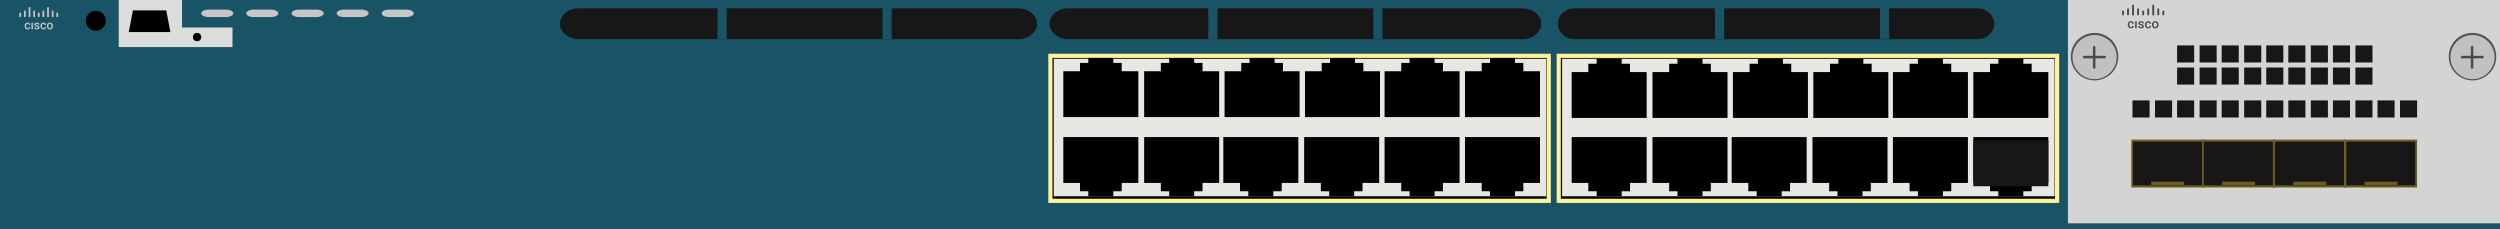
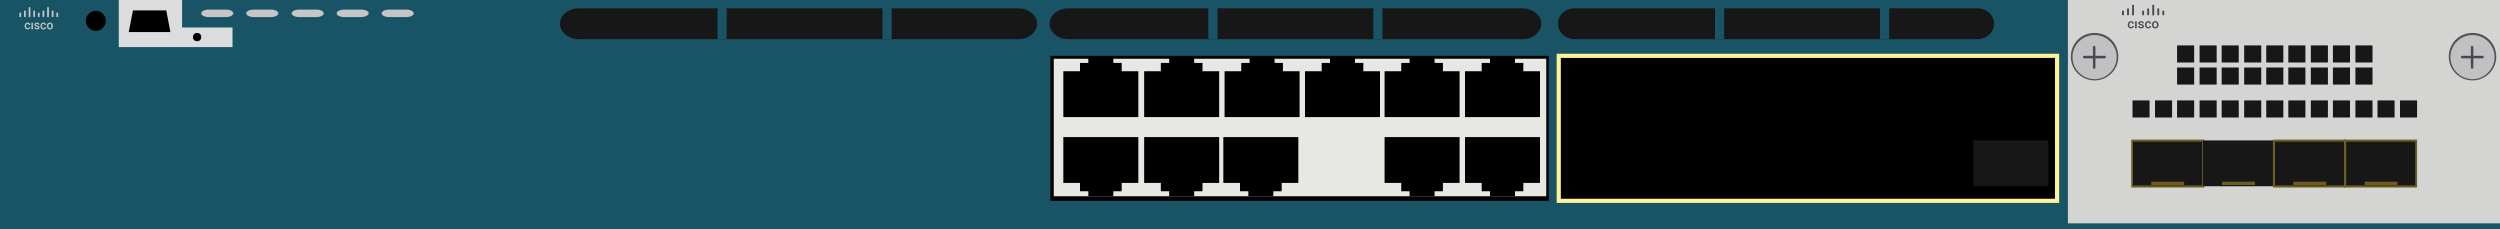
<svg xmlns="http://www.w3.org/2000/svg" version="1.1" id="Cisco_Catalyst_3560X-24T-L_S" x="0px" y="0px" viewBox="0 0 600 55" style="enable-background:new 0 0 600 55;" xml:space="preserve">
  <style type="text/css">
	.st0{fill:#195466;}
	.st1{fill:#FFF397;}
	.st2{fill:#E7E7E3;}
	.st3{fill:#171717;}
	.st4{fill:#D4D5D2;}
	.st5{fill:#DBDDDD;}
	.st6{fill:#C3C0C4;}
	.st7{fill:#545354;}
	.st8{fill:#464B4C;}
	.st9{fill:#6D5E20;}
	.st10{fill:#C6C6C6;}
	.st11{fill:#C5C6CD;}
</style>
  <rect class="st0" width="600" height="55" />
  <g>
    <g>
      <rect x="252.1" y="13.4" width="119.6" height="34.8" />
-       <path class="st1" d="M372.2,48.7H251.6V12.9h120.6V48.7z M252.6,47.7    h118.6V13.9H252.6V47.7z" />
    </g>
    <rect x="252.9" y="14.1" class="st2" width="118.2" height="33" />
    <g>
      <polygon points="269.2,17.1 269.2,15.1 267.2,15.1 267.2,13.9     261.2,13.9 261.2,15.1 259.2,15.1 259.2,17.1 255.2,17.1     255.2,28.1 273.2,28.1 273.2,17.1   " />
      <polygon points="288.6,17.1 288.6,15.1 286.6,15.1 286.6,13.9     280.6,13.9 280.6,15.1 278.6,15.1 278.6,17.1 274.6,17.1     274.6,28.1 292.6,28.1 292.6,17.1   " />
      <polygon points="307.9,17.1 307.9,15.1 305.9,15.1 305.9,13.9     299.9,13.9 299.9,15.1 297.9,15.1 297.9,17.1 293.9,17.1     293.9,28.1 311.9,28.1 311.9,17.1   " />
      <polygon points="327.2,17.1 327.2,15.1 325.2,15.1 325.2,13.9     319.2,13.9 319.2,15.1 317.2,15.1 317.2,17.1 313.2,17.1     313.2,28.1 331.2,28.1 331.2,17.1   " />
      <polygon points="346.3,17.1 346.3,15.1 344.3,15.1 344.3,13.9     338.3,13.9 338.3,15.1 336.3,15.1 336.3,17.1 332.3,17.1     332.3,28.1 350.3,28.1 350.3,17.1   " />
      <polygon points="365.6,17.1 365.6,15.1 363.6,15.1 363.6,13.9     357.6,13.9 357.6,15.1 355.6,15.1 355.6,17.1 351.6,17.1     351.6,28.1 369.6,28.1 369.6,17.1   " />
    </g>
    <g>
      <polygon points="355.6,43.9 355.6,45.9 357.6,45.9 357.6,47.1     363.6,47.1 363.6,45.9 365.6,45.9 365.6,43.9 369.6,43.9     369.6,32.9 351.6,32.9 351.6,43.9   " />
      <polygon points="336.3,43.9 336.3,45.9 338.3,45.9 338.3,47.1     344.3,47.1 344.3,45.9 346.3,45.9 346.3,43.9 350.3,43.9     350.3,32.9 332.3,32.9 332.3,43.9   " />
-       <polygon points="317,43.9 317,45.9 319,45.9 319,47.1 325,47.1 325,45.9 327,45.9     327,43.9 331,43.9 331,32.9 313,32.9 313,43.9   " />
      <polygon points="297.6,43.9 297.6,45.9 299.6,45.9 299.6,47.1     305.6,47.1 305.6,45.9 307.6,45.9 307.6,43.9 311.6,43.9     311.6,32.9 293.6,32.9 293.6,43.9   " />
      <polygon points="278.6,43.9 278.6,45.9 280.6,45.9 280.6,47.1     286.6,47.1 286.6,45.9 288.6,45.9 288.6,43.9 292.6,43.9     292.6,32.9 274.6,32.9 274.6,43.9   " />
      <polygon points="259.2,43.9 259.2,45.9 261.2,45.9 261.2,47.1     267.2,47.1 267.2,45.9 269.2,45.9 269.2,43.9 273.2,43.9     273.2,32.9 255.2,32.9 255.2,43.9   " />
    </g>
  </g>
  <g>
    <g>
      <rect x="374.1" y="13.4" width="119.6" height="34.8" />
      <path class="st1" d="M494.2,48.7H373.6V12.9h120.6V48.7z M374.6,47.7    h118.6V13.9H374.6V47.7z" />
    </g>
-     <rect x="374.9" y="14.1" class="st2" width="118.2" height="33" />
    <g>
      <polygon points="391.2,17.3 391.2,15.3 389.2,15.3 389.2,14.1     383.2,14.1 383.2,15.3 381.2,15.3 381.2,17.3 377.2,17.3     377.2,28.3 395.2,28.3 395.2,17.3   " />
      <polygon points="410.6,17.3 410.6,15.3 408.6,15.3 408.6,14.1     402.6,14.1 402.6,15.3 400.6,15.3 400.6,17.3 396.6,17.3     396.6,28.3 414.6,28.3 414.6,17.3   " />
      <polygon points="429.9,17.3 429.9,15.3 427.9,15.3 427.9,14.1     421.9,14.1 421.9,15.3 419.9,15.3 419.9,17.3 415.9,17.3     415.9,28.3 433.9,28.3 433.9,17.3   " />
      <polygon points="449.2,17.3 449.2,15.3 447.2,15.3 447.2,14.1     441.2,14.1 441.2,15.3 439.2,15.3 439.2,17.3 435.2,17.3     435.2,28.3 453.2,28.3 453.2,17.3   " />
      <polygon points="468.3,17.3 468.3,15.3 466.3,15.3 466.3,14.1     460.3,14.1 460.3,15.3 458.3,15.3 458.3,17.3 454.3,17.3     454.3,28.3 472.3,28.3 472.3,17.3   " />
      <polygon points="487.6,17.3 487.6,15.3 485.6,15.3 485.6,14.1     479.6,14.1 479.6,15.3 477.6,15.3 477.6,17.3 473.6,17.3     473.6,28.3 491.6,28.3 491.6,17.3   " />
    </g>
    <g>
      <polygon points="477.6,43.9 477.6,45.9 479.6,45.9 479.6,47.1     485.6,47.1 485.6,45.9 487.6,45.9 487.6,43.9 491.6,43.9     491.6,32.9 473.6,32.9 473.6,43.9   " />
      <polygon points="458.3,43.9 458.3,45.9 460.3,45.9 460.3,47.1     466.3,47.1 466.3,45.9 468.3,45.9 468.3,43.9 472.3,43.9     472.3,32.9 454.3,32.9 454.3,43.9   " />
      <polygon points="439,43.9 439,45.9 441,45.9 441,47.1 447,47.1 447,45.9 449,45.9     449,43.9 453,43.9 453,32.9 435,32.9 435,43.9   " />
      <polygon points="419.6,43.9 419.6,45.9 421.6,45.9 421.6,47.1     427.6,47.1 427.6,45.9 429.6,45.9 429.6,43.9 433.6,43.9     433.6,32.9 415.6,32.9 415.6,43.9   " />
      <polygon points="400.6,43.9 400.6,45.9 402.6,45.9 402.6,47.1     408.6,47.1 408.6,45.9 410.6,45.9 410.6,43.9 414.6,43.9     414.6,32.9 396.6,32.9 396.6,43.9   " />
      <polygon points="381.2,43.9 381.2,45.9 383.2,45.9 383.2,47.1     389.2,47.1 389.2,45.9 391.2,45.9 391.2,43.9 395.2,43.9     395.2,32.9 377.2,32.9 377.2,43.9   " />
    </g>
  </g>
  <path class="st3" d="M365.4,9.4h-109c-2.5,0-4.5-1.7-4.5-3.7l0,0c0-2.1,2-3.7,4.5-3.7h109  c2.5,0,4.5,1.7,4.5,3.7l0,0C369.9,7.7,367.9,9.4,365.4,9.4z" />
  <path class="st3" d="M474.6,9.4h-96.7c-2.2,0-4-1.7-4-3.7l0,0c0-2.1,1.8-3.7,4-3.7  h96.7c2.2,0,4,1.7,4,3.7l0,0C478.6,7.7,476.8,9.4,474.6,9.4z" />
  <path class="st3" d="M244.4,9.4h-105.5c-2.5,0-4.5-1.7-4.5-3.7l0,0c0-2.1,2-3.7,4.5-3.7h105.5  c2.5,0,4.5,1.7,4.5,3.7l0,0C248.9,7.7,246.9,9.4,244.4,9.4z" />
  <rect x="172.2" y="1.9" class="st0" width="2.2" height="7.5" />
  <rect x="211.8" y="1.9" class="st0" width="2.2" height="7.5" />
  <rect x="290" y="1.9" class="st0" width="2.2" height="7.5" />
  <rect x="329.6" y="1.9" class="st0" width="2.2" height="7.5" />
  <rect x="496.3" class="st4" width="103.7" height="53.6" />
  <rect x="411.6" y="1.9" class="st0" width="2.2" height="7.5" />
  <rect x="451.2" y="1.9" class="st0" width="2.2" height="7.5" />
  <polygon class="st5" points="43.7,6.6 43.7,0 28.5,0 28.5,11.3 42.7,11.3   43.7,11.3 55.8,11.3 55.8,6.6 " />
  <polygon points="31.9,2.5 39.9,2.5 40.9,7.7 30.9,7.7 " />
  <circle cx="23" cy="5" r="2.4" />
  <circle cx="47.3" cy="8.9" r="1" />
  <g>
    <rect x="522.5" y="10.9" class="st3" width="4.1" height="4.1" />
    <rect x="527.9" y="10.9" class="st3" width="4.1" height="4.1" />
    <rect x="533.2" y="10.9" class="st3" width="4.1" height="4.1" />
    <rect x="538.6" y="10.9" class="st3" width="4.1" height="4.1" />
    <rect x="543.9" y="10.9" class="st3" width="4.1" height="4.1" />
    <rect x="549.2" y="10.9" class="st3" width="4.1" height="4.1" />
    <rect x="554.6" y="10.9" class="st3" width="4.1" height="4.1" />
    <rect x="559.9" y="10.9" class="st3" width="4.1" height="4.1" />
    <rect x="565.3" y="10.9" class="st3" width="4.1" height="4.1" />
  </g>
  <g>
    <rect x="522.5" y="16.2" class="st3" width="4.1" height="4.1" />
    <rect x="527.9" y="16.2" class="st3" width="4.1" height="4.1" />
    <rect x="533.2" y="16.2" class="st3" width="4.1" height="4.1" />
    <rect x="538.6" y="16.2" class="st3" width="4.1" height="4.1" />
    <rect x="543.9" y="16.2" class="st3" width="4.1" height="4.1" />
    <rect x="549.2" y="16.2" class="st3" width="4.1" height="4.1" />
    <rect x="554.6" y="16.2" class="st3" width="4.1" height="4.1" />
    <rect x="559.9" y="16.2" class="st3" width="4.1" height="4.1" />
    <rect x="565.3" y="16.2" class="st3" width="4.1" height="4.1" />
  </g>
  <g>
    <rect x="522.5" y="24.1" class="st3" width="4.1" height="4.1" />
    <rect x="527.9" y="24.1" class="st3" width="4.1" height="4.1" />
    <rect x="511.8" y="24.1" class="st3" width="4.1" height="4.1" />
    <rect x="517.2" y="24.1" class="st3" width="4.1" height="4.1" />
    <rect x="533.2" y="24.1" class="st3" width="4.1" height="4.1" />
    <rect x="538.6" y="24.1" class="st3" width="4.1" height="4.1" />
    <rect x="543.9" y="24.1" class="st3" width="4.1" height="4.1" />
    <rect x="549.2" y="24.1" class="st3" width="4.1" height="4.1" />
    <rect x="554.6" y="24.1" class="st3" width="4.1" height="4.1" />
    <rect x="559.9" y="24.1" class="st3" width="4.1" height="4.1" />
    <rect x="565.3" y="24.1" class="st3" width="4.1" height="4.1" />
    <rect x="570.6" y="24.1" class="st3" width="4.1" height="4.1" />
    <rect x="576" y="24.1" class="st3" width="4.1" height="4.1" />
  </g>
  <g>
    <g>
      <circle class="st6" cx="502.7" cy="13.7" r="5.5" />
      <path class="st7" d="M502.7,19.3c-3.1,0-5.7-2.5-5.7-5.7s2.5-5.7,5.7-5.7    s5.7,2.5,5.7,5.7S505.8,19.3,502.7,19.3z M502.7,8.4    c-2.9,0-5.3,2.4-5.3,5.3S499.8,19,502.7,19S508,16.6,508,13.7    S505.6,8.4,502.7,8.4z" />
    </g>
    <path class="st8" d="M502.6,16.5L502.6,16.5c-0.2,0-0.3-0.2-0.3-0.3v-4.9   c0-0.2,0.2-0.3,0.3-0.3l0,0c0.2,0,0.3,0.2,0.3,0.3v4.9   C503,16.3,502.8,16.5,502.6,16.5z" />
    <path class="st8" d="M505.4,13.7L505.4,13.7c0,0.2-0.2,0.3-0.3,0.3   h-4.9c-0.2,0-0.3-0.2-0.3-0.3l0,0c0-0.2,0.2-0.3,0.3-0.3   h4.9C505.3,13.3,505.4,13.5,505.4,13.7z" />
  </g>
  <g>
    <g>
      <circle class="st6" cx="593.4" cy="13.7" r="5.5" />
      <path class="st7" d="M593.4,19.3c-3.1,0-5.7-2.5-5.7-5.7s2.5-5.7,5.7-5.7    s5.7,2.5,5.7,5.7S596.5,19.3,593.4,19.3z M593.4,8.4    c-2.9,0-5.3,2.4-5.3,5.3S590.5,19,593.4,19s5.3-2.4,5.3-5.3    S596.3,8.4,593.4,8.4z" />
    </g>
    <path class="st8" d="M593.3,16.5L593.3,16.5C593.1,16.5,593,16.3,593,16.2v-4.9   c0-0.2,0.2-0.3,0.3-0.3l0,0c0.2,0,0.3,0.2,0.3,0.3v4.9   C593.7,16.3,593.5,16.5,593.3,16.5z" />
    <path class="st8" d="M596.1,13.7L596.1,13.7c0,0.2-0.2,0.3-0.3,0.3   h-4.9c-0.2,0-0.3-0.2-0.3-0.3l0,0c0-0.2,0.2-0.3,0.3-0.3   h4.9C596,13.3,596.1,13.5,596.1,13.7z" />
  </g>
  <rect x="473.6" y="33.7" class="st3" width="18" height="11" />
  <g>
    <g>
      <rect x="511.7" y="33.7" class="st3" width="17" height="11" />
      <path class="st9" d="M529,45h-17.5V33.5H529V45z M511.9,44.5H528.5V34h-16.6V44.5z" />
    </g>
    <rect x="516.3" y="43.6" class="st9" width="7.9" height="0.8" />
  </g>
  <g>
    <g>
      <rect x="528.7" y="33.7" class="st3" width="17" height="11" />
-       <path class="st9" d="M546,45h-17.5V33.5H546V45z M528.9,44.5H545.5V34h-16.6V44.5z" />
    </g>
    <rect x="533.3" y="43.6" class="st9" width="7.9" height="0.8" />
  </g>
  <g>
    <g>
      <rect x="545.7" y="33.7" class="st3" width="17" height="11" />
      <path class="st9" d="M563,45h-17.5V33.5H563V45z M546,44.5h16.6V34H546V44.5z" />
    </g>
    <rect x="550.4" y="43.6" class="st9" width="7.9" height="0.8" />
  </g>
  <g>
    <g>
      <rect x="562.8" y="33.7" class="st3" width="17" height="11" />
      <path class="st9" d="M580.1,45h-17.5V33.5h17.5V45z M563.1,44.5h16.6V34h-16.6V44.5z" />
    </g>
    <rect x="567.5" y="43.6" class="st9" width="7.9" height="0.8" />
  </g>
  <path class="st10" d="M65,4.1h-4.1c-1,0-1.8-0.4-1.8-0.9l0,0  c0-0.5,0.8-0.9,1.8-0.9H65c1,0,1.8,0.4,1.8,0.9l0,0  C66.8,3.7,66,4.1,65,4.1z" />
  <path class="st10" d="M75.9,4.1h-4.1c-1,0-1.8-0.4-1.8-0.9l0,0  c0-0.5,0.8-0.9,1.8-0.9h4.1c1,0,1.8,0.4,1.8,0.9l0,0  C77.7,3.7,76.9,4.1,75.9,4.1z" />
  <path class="st10" d="M86.7,4.1h-4.1c-1,0-1.8-0.4-1.8-0.9l0,0  c0-0.5,0.8-0.9,1.8-0.9h4.1c1,0,1.8,0.4,1.8,0.9l0,0  C88.4,3.7,87.6,4.1,86.7,4.1z" />
  <path class="st10" d="M54.2,4.1h-4.1c-1,0-1.8-0.4-1.8-0.9l0,0  c0-0.5,0.8-0.9,1.8-0.9h4.1c1,0,1.8,0.4,1.8,0.9l0,0  C56,3.7,55.2,4.1,54.2,4.1z" />
  <path class="st10" d="M97.5,4.1h-4.1c-1,0-1.8-0.4-1.8-0.9l0,0  c0-0.5,0.8-0.9,1.8-0.9H97.5c1,0,1.8,0.4,1.8,0.9l0,0  C99.3,3.7,98.5,4.1,97.5,4.1z" />
  <g>
    <g>
      <g>
        <path class="st11" d="M6.622,6.785c0.087,0,0.159-0.026,0.216-0.078     c0.057-0.052,0.088-0.117,0.092-0.193h0.328     C7.254,6.613,7.224,6.705,7.168,6.791C7.111,6.877,7.035,6.945,6.939,6.996     C6.842,7.046,6.738,7.07,6.627,7.07c-0.217,0-0.388-0.072-0.516-0.217     C5.984,6.709,5.921,6.51,5.921,6.256V6.218c0-0.243,0.063-0.437,0.189-0.583     C6.236,5.49,6.408,5.416,6.625,5.416c0.184,0,0.334,0.055,0.45,0.166     s0.177,0.256,0.183,0.436H6.93C6.926,5.927,6.896,5.851,6.839,5.793     C6.782,5.733,6.71,5.704,6.622,5.704c-0.113,0-0.199,0.042-0.261,0.126     C6.3,5.914,6.27,6.042,6.268,6.212v0.058c0,0.173,0.03,0.302,0.091,0.387     C6.42,6.742,6.508,6.785,6.622,6.785z" />
        <path class="st11" d="M7.891,7.041H7.543V5.446H7.891V7.041z" />
        <path class="st11" d="M9.138,6.607c0-0.064-0.025-0.112-0.077-0.146     c-0.051-0.034-0.136-0.063-0.254-0.089c-0.118-0.026-0.217-0.058-0.297-0.097     c-0.173-0.086-0.261-0.212-0.261-0.376c0-0.138,0.056-0.253,0.169-0.345     s0.256-0.139,0.43-0.139c0.185,0,0.335,0.047,0.449,0.142     c0.114,0.094,0.171,0.216,0.171,0.367H9.121c0-0.069-0.025-0.126-0.074-0.172     c-0.05-0.046-0.116-0.068-0.198-0.068c-0.077,0-0.139,0.018-0.187,0.054     c-0.048,0.036-0.072,0.085-0.072,0.146c0,0.055,0.022,0.098,0.067,0.128     C8.702,6.044,8.792,6.075,8.929,6.106c0.137,0.031,0.244,0.068,0.321,0.111     c0.078,0.043,0.136,0.094,0.173,0.154c0.037,0.06,0.056,0.133,0.056,0.218     c0,0.144-0.058,0.26-0.173,0.348C9.191,7.026,9.04,7.07,8.853,7.07     c-0.127,0-0.24-0.023-0.339-0.071C8.414,6.952,8.337,6.888,8.282,6.805     c-0.055-0.083-0.083-0.172-0.083-0.267h0.338     c0.005,0.084,0.036,0.15,0.093,0.195c0.057,0.046,0.133,0.069,0.228,0.069     c0.091,0,0.161-0.018,0.209-0.054C9.114,6.713,9.138,6.666,9.138,6.607z" />
        <path class="st11" d="M10.419,6.785c0.087,0,0.159-0.026,0.216-0.078     c0.057-0.052,0.088-0.117,0.092-0.193h0.328     c-0.004,0.099-0.034,0.192-0.09,0.278C10.908,6.877,10.832,6.945,10.736,6.996     c-0.096,0.05-0.2,0.075-0.312,0.075c-0.217,0-0.388-0.072-0.516-0.217     C9.781,6.709,9.718,6.51,9.718,6.256V6.218c0-0.243,0.063-0.437,0.189-0.583     c0.126-0.146,0.298-0.219,0.515-0.219c0.184,0,0.334,0.055,0.45,0.166     c0.116,0.111,0.177,0.256,0.183,0.436h-0.328     c-0.004-0.091-0.034-0.167-0.091-0.226c-0.057-0.059-0.129-0.089-0.217-0.089     c-0.113,0-0.199,0.042-0.261,0.126c-0.061,0.084-0.092,0.212-0.093,0.382v0.058     c0,0.173,0.03,0.302,0.091,0.387C10.217,6.742,10.305,6.785,10.419,6.785z" />
        <path class="st11" d="M11.253,6.229c0-0.156,0.03-0.297,0.09-0.422     c0.06-0.125,0.145-0.222,0.253-0.289c0.109-0.067,0.234-0.101,0.375-0.101     c0.209,0,0.379,0.069,0.509,0.208c0.13,0.139,0.201,0.322,0.211,0.551     l0.001,0.084c0,0.157-0.029,0.298-0.088,0.422     C12.546,6.805,12.462,6.901,12.353,6.969c-0.109,0.068-0.235,0.102-0.379,0.102     c-0.219,0-0.394-0.075-0.525-0.225c-0.131-0.15-0.197-0.35-0.197-0.599V6.229z      M11.6,6.26c0,0.164,0.033,0.293,0.099,0.386     c0.066,0.093,0.157,0.139,0.275,0.139c0.117,0,0.209-0.047,0.274-0.141     c0.065-0.095,0.098-0.233,0.098-0.414c0-0.161-0.034-0.289-0.101-0.383     c-0.067-0.094-0.159-0.141-0.274-0.141c-0.114,0-0.204,0.047-0.271,0.139     C11.634,5.936,11.6,6.075,11.6,6.26z" />
      </g>
    </g>
    <path class="st11" d="M4.92,4.101H4.808c-0.084,0-0.153-0.07-0.153-0.157V3.182   c0-0.087,0.068-0.157,0.153-0.157h0.112c0.084,0,0.153,0.07,0.153,0.157v0.761   C5.073,4.03,5.005,4.101,4.92,4.101z" />
    <path class="st11" d="M6.031,4.101H5.919c-0.084,0-0.153-0.07-0.153-0.157V2.68   c0-0.087,0.068-0.157,0.153-0.157h0.112c0.084,0,0.153,0.07,0.153,0.157v1.263   C6.184,4.03,6.115,4.101,6.031,4.101z" />
    <path class="st11" d="M7.141,4.136H7.029c-0.084,0-0.153-0.07-0.153-0.157V1.855   c0-0.087,0.068-0.157,0.153-0.157h0.112c0.084,0,0.153,0.07,0.153,0.157v2.124   C7.294,4.066,7.225,4.136,7.141,4.136z" />
    <path class="st11" d="M9.361,4.101H9.249c-0.084,0-0.153-0.07-0.153-0.157V3.182   c0-0.087,0.068-0.157,0.153-0.157h0.112c0.084,0,0.153,0.07,0.153,0.157v0.761   C9.514,4.03,9.446,4.101,9.361,4.101z" />
    <path class="st11" d="M13.802,4.101h-0.112c-0.084,0-0.153-0.07-0.153-0.157V3.182   c0-0.087,0.068-0.157,0.153-0.157h0.112c0.084,0,0.153,0.07,0.153,0.157v0.761   C13.955,4.03,13.887,4.101,13.802,4.101z" />
    <path class="st11" d="M10.472,4.101h-0.112c-0.084,0-0.153-0.07-0.153-0.157V2.68   c0-0.087,0.068-0.157,0.153-0.157h0.112c0.084,0,0.153,0.07,0.153,0.157v1.263   C10.624,4.03,10.556,4.101,10.472,4.101z" />
    <path class="st11" d="M12.692,4.101h-0.112c-0.084,0-0.153-0.07-0.153-0.157V2.68   c0-0.087,0.068-0.157,0.153-0.157h0.112c0.084,0,0.153,0.07,0.153,0.157v1.263   C12.845,4.03,12.776,4.101,12.692,4.101z" />
    <path class="st11" d="M11.582,4.136h-0.112c-0.084,0-0.153-0.07-0.153-0.157V1.855   c0-0.087,0.068-0.157,0.153-0.157h0.112c0.084,0,0.153,0.07,0.153,0.157v2.124   C11.735,4.066,11.666,4.136,11.582,4.136z" />
    <path class="st11" d="M8.251,4.101H8.139c-0.084,0-0.153-0.07-0.153-0.157V2.68   c0-0.087,0.068-0.157,0.153-0.157h0.112c0.084,0,0.153,0.07,0.153,0.157v1.263   C8.404,4.03,8.336,4.101,8.251,4.101z" />
  </g>
  <g>
    <g>
      <g>
        <path class="st8" d="M511.429,6.516c0.095,0,0.173-0.028,0.236-0.083     c0.062-0.055,0.096-0.123,0.1-0.205h0.357     c-0.004,0.105-0.037,0.203-0.098,0.294c-0.062,0.091-0.145,0.163-0.25,0.216     c-0.105,0.053-0.218,0.079-0.34,0.079c-0.236,0-0.423-0.076-0.562-0.23     c-0.138-0.153-0.207-0.364-0.207-0.633V5.916c0-0.257,0.069-0.463,0.206-0.617     c0.138-0.155,0.325-0.232,0.562-0.232c0.201,0,0.365,0.059,0.491,0.176     s0.193,0.271,0.199,0.461h-0.357c-0.004-0.097-0.037-0.177-0.099-0.239     c-0.062-0.063-0.141-0.094-0.237-0.094c-0.123,0-0.217,0.044-0.284,0.133     c-0.067,0.089-0.1,0.224-0.102,0.405v0.061c0,0.183,0.033,0.32,0.099,0.41     C511.209,6.47,511.304,6.516,511.429,6.516z" />
        <path class="st8" d="M512.812,6.787h-0.379V5.098h0.379V6.787z" />
        <path class="st8" d="M514.172,6.328c0-0.067-0.028-0.119-0.083-0.154     c-0.056-0.036-0.148-0.067-0.277-0.094c-0.129-0.027-0.237-0.061-0.323-0.103     c-0.189-0.091-0.284-0.224-0.284-0.398c0-0.146,0.062-0.267,0.184-0.365     c0.123-0.098,0.279-0.147,0.468-0.147c0.202,0,0.365,0.05,0.489,0.15     c0.125,0.1,0.187,0.229,0.187,0.389h-0.379c0-0.073-0.027-0.133-0.081-0.182     c-0.054-0.048-0.126-0.072-0.215-0.072c-0.083,0-0.151,0.019-0.204,0.057     c-0.052,0.039-0.079,0.09-0.079,0.155c0,0.058,0.024,0.103,0.073,0.136     c0.049,0.032,0.148,0.065,0.296,0.098c0.149,0.033,0.266,0.072,0.35,0.117     c0.085,0.045,0.148,0.1,0.189,0.163c0.041,0.063,0.062,0.141,0.062,0.231     c0,0.152-0.063,0.275-0.189,0.369c-0.126,0.094-0.291,0.141-0.495,0.141     c-0.138,0-0.261-0.025-0.37-0.075c-0.108-0.05-0.192-0.119-0.253-0.206     c-0.06-0.088-0.09-0.182-0.09-0.283h0.368     c0.005,0.089,0.039,0.158,0.102,0.207c0.062,0.049,0.145,0.073,0.248,0.073     c0.1,0,0.176-0.019,0.228-0.057C514.146,6.439,514.172,6.389,514.172,6.328z" />
        <path class="st8" d="M515.568,6.516c0.095,0,0.173-0.028,0.236-0.083     c0.062-0.055,0.096-0.123,0.1-0.205h0.357     c-0.004,0.105-0.037,0.203-0.098,0.294c-0.062,0.091-0.145,0.163-0.25,0.216     c-0.105,0.053-0.218,0.079-0.34,0.079c-0.236,0-0.423-0.076-0.562-0.23     c-0.138-0.153-0.207-0.364-0.207-0.633V5.916c0-0.257,0.069-0.463,0.206-0.617     c0.138-0.155,0.325-0.232,0.562-0.232c0.201,0,0.365,0.059,0.491,0.176     c0.126,0.117,0.193,0.271,0.199,0.461h-0.357     c-0.004-0.097-0.037-0.177-0.099-0.239c-0.062-0.063-0.141-0.094-0.237-0.094     c-0.123,0-0.217,0.044-0.284,0.133c-0.067,0.089-0.1,0.224-0.102,0.405v0.061     c0,0.183,0.033,0.32,0.099,0.41C515.348,6.47,515.443,6.516,515.568,6.516z" />
        <path class="st8" d="M516.477,5.927c0-0.165,0.033-0.314,0.098-0.447     c0.065-0.133,0.158-0.235,0.276-0.306c0.119-0.071,0.255-0.107,0.409-0.107     c0.228,0,0.413,0.073,0.555,0.22c0.142,0.147,0.219,0.341,0.23,0.584     l0.001,0.089c0,0.166-0.032,0.315-0.096,0.446     c-0.064,0.131-0.155,0.232-0.275,0.304c-0.119,0.072-0.257,0.108-0.413,0.108     c-0.238,0-0.429-0.079-0.572-0.238c-0.143-0.159-0.214-0.37-0.214-0.634V5.927z      M516.856,5.96c0,0.174,0.036,0.31,0.108,0.408     c0.072,0.098,0.172,0.148,0.3,0.148s0.228-0.05,0.299-0.15     c0.071-0.1,0.107-0.246,0.107-0.439c0-0.171-0.037-0.306-0.11-0.406     c-0.073-0.1-0.173-0.15-0.299-0.15c-0.124,0-0.222,0.049-0.295,0.148     S516.856,5.764,516.856,5.96z" />
      </g>
    </g>
    <path class="st8" d="M509.574,3.674h-0.122c-0.092,0-0.167-0.075-0.167-0.167V2.701   c0-0.092,0.075-0.167,0.167-0.167h0.122c0.092,0,0.167,0.075,0.167,0.167v0.806   C509.74,3.599,509.666,3.674,509.574,3.674z" />
    <path class="st8" d="M510.784,3.674h-0.122c-0.092,0-0.167-0.075-0.167-0.167V2.17   c0-0.092,0.075-0.167,0.167-0.167h0.122c0.092,0,0.167,0.075,0.167,0.167v1.337   C510.951,3.599,510.876,3.674,510.784,3.674z" />
    <path class="st8" d="M511.994,3.712h-0.122c-0.092,0-0.167-0.075-0.167-0.167V1.296   c0-0.092,0.075-0.167,0.167-0.167h0.122c0.092,0,0.167,0.075,0.167,0.167V3.545   C512.161,3.637,512.086,3.712,511.994,3.712z" />
    <path class="st8" d="M514.415,3.674h-0.122c-0.092,0-0.167-0.075-0.167-0.167V2.701   c0-0.092,0.075-0.167,0.167-0.167h0.122c0.092,0,0.167,0.075,0.167,0.167v0.806   C514.582,3.599,514.507,3.674,514.415,3.674z" />
    <path class="st8" d="M519.256,3.674h-0.122c-0.092,0-0.167-0.075-0.167-0.167V2.701   c0-0.092,0.075-0.167,0.167-0.167h0.122c0.092,0,0.167,0.075,0.167,0.167v0.806   C519.423,3.599,519.348,3.674,519.256,3.674z" />
    <path class="st8" d="M515.625,3.674h-0.122c-0.092,0-0.167-0.075-0.167-0.167V2.17   c0-0.092,0.075-0.167,0.167-0.167h0.122c0.092,0,0.167,0.075,0.167,0.167v1.337   C515.792,3.599,515.717,3.674,515.625,3.674z" />
    <path class="st8" d="M518.046,3.674h-0.122c-0.092,0-0.167-0.075-0.167-0.167V2.17   c0-0.092,0.075-0.167,0.167-0.167h0.122c0.092,0,0.167,0.075,0.167,0.167v1.337   C518.213,3.599,518.138,3.674,518.046,3.674z" />
    <path class="st8" d="M516.836,3.712h-0.122c-0.092,0-0.167-0.075-0.167-0.167V1.296   c0-0.092,0.075-0.167,0.167-0.167h0.122c0.092,0,0.167,0.075,0.167,0.167V3.545   C517.002,3.637,516.928,3.712,516.836,3.712z" />
-     <path class="st8" d="M513.205,3.674h-0.122c-0.092,0-0.167-0.075-0.167-0.167V2.17   c0-0.092,0.075-0.167,0.167-0.167h0.122c0.092,0,0.167,0.075,0.167,0.167v1.337   C513.371,3.599,513.297,3.674,513.205,3.674z" />
  </g>
</svg>